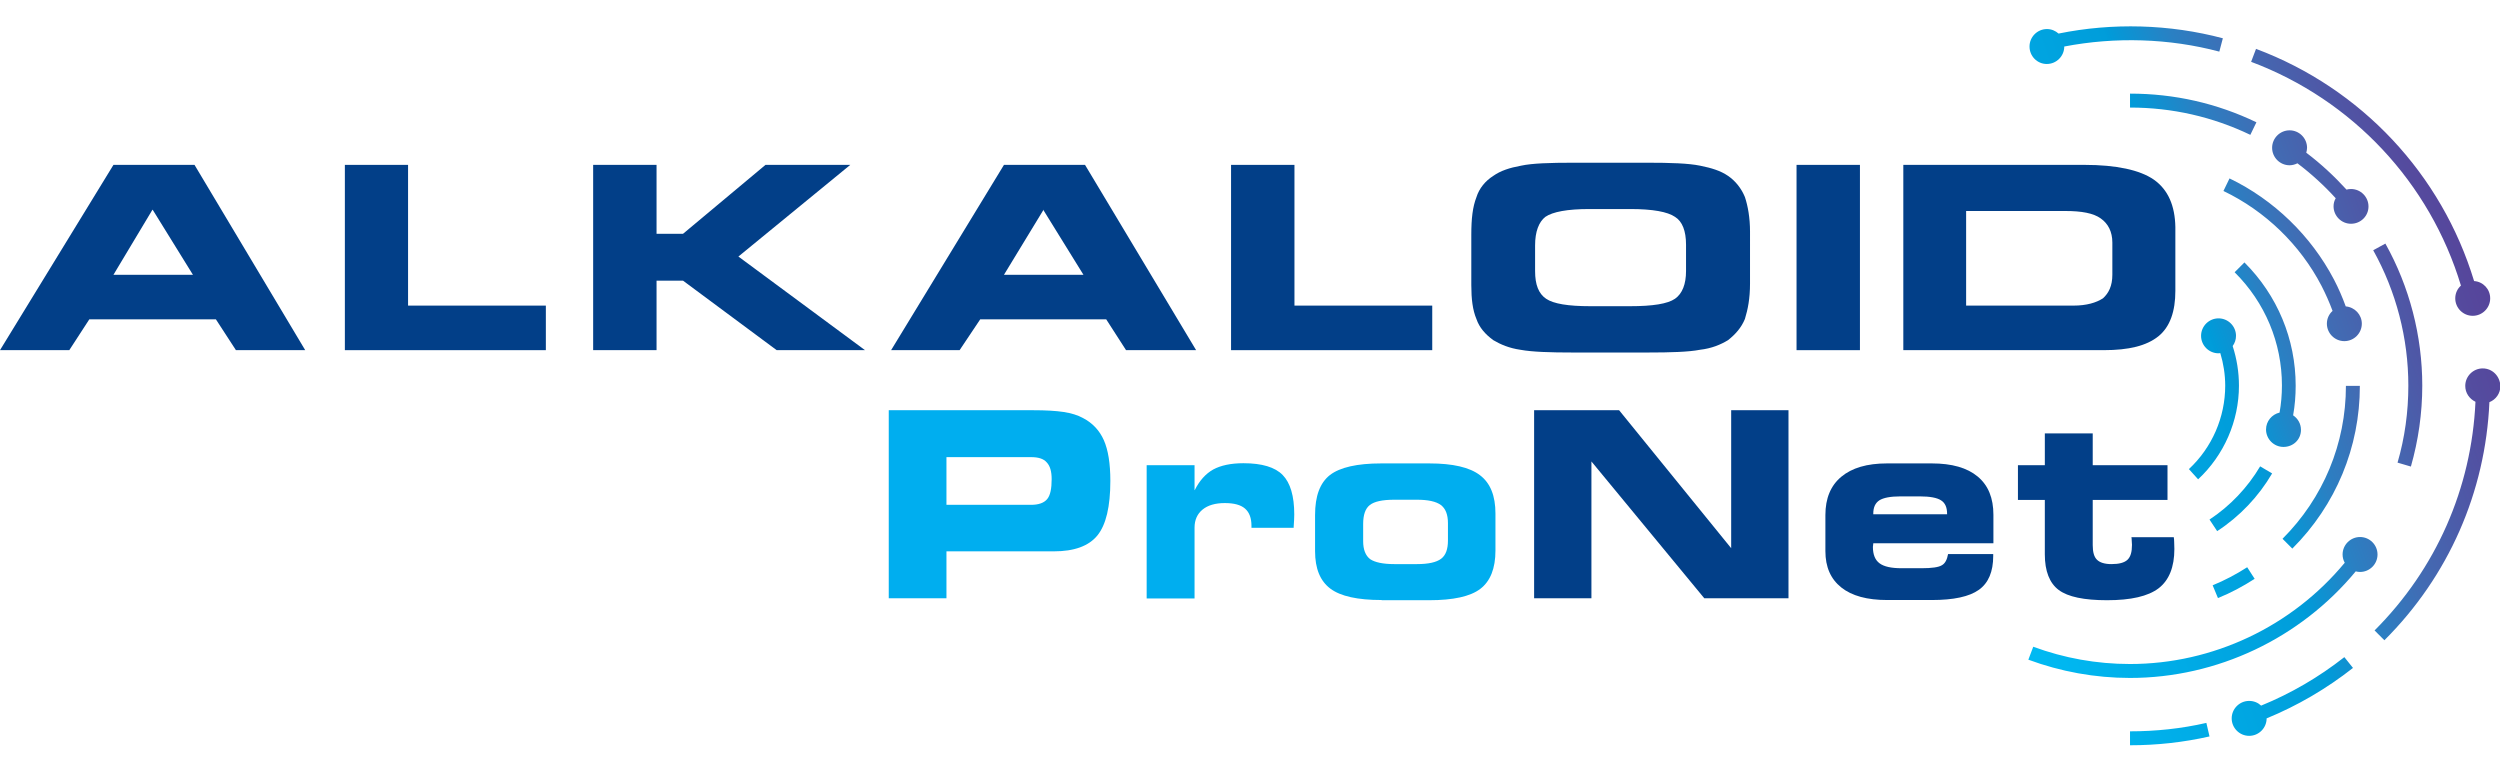
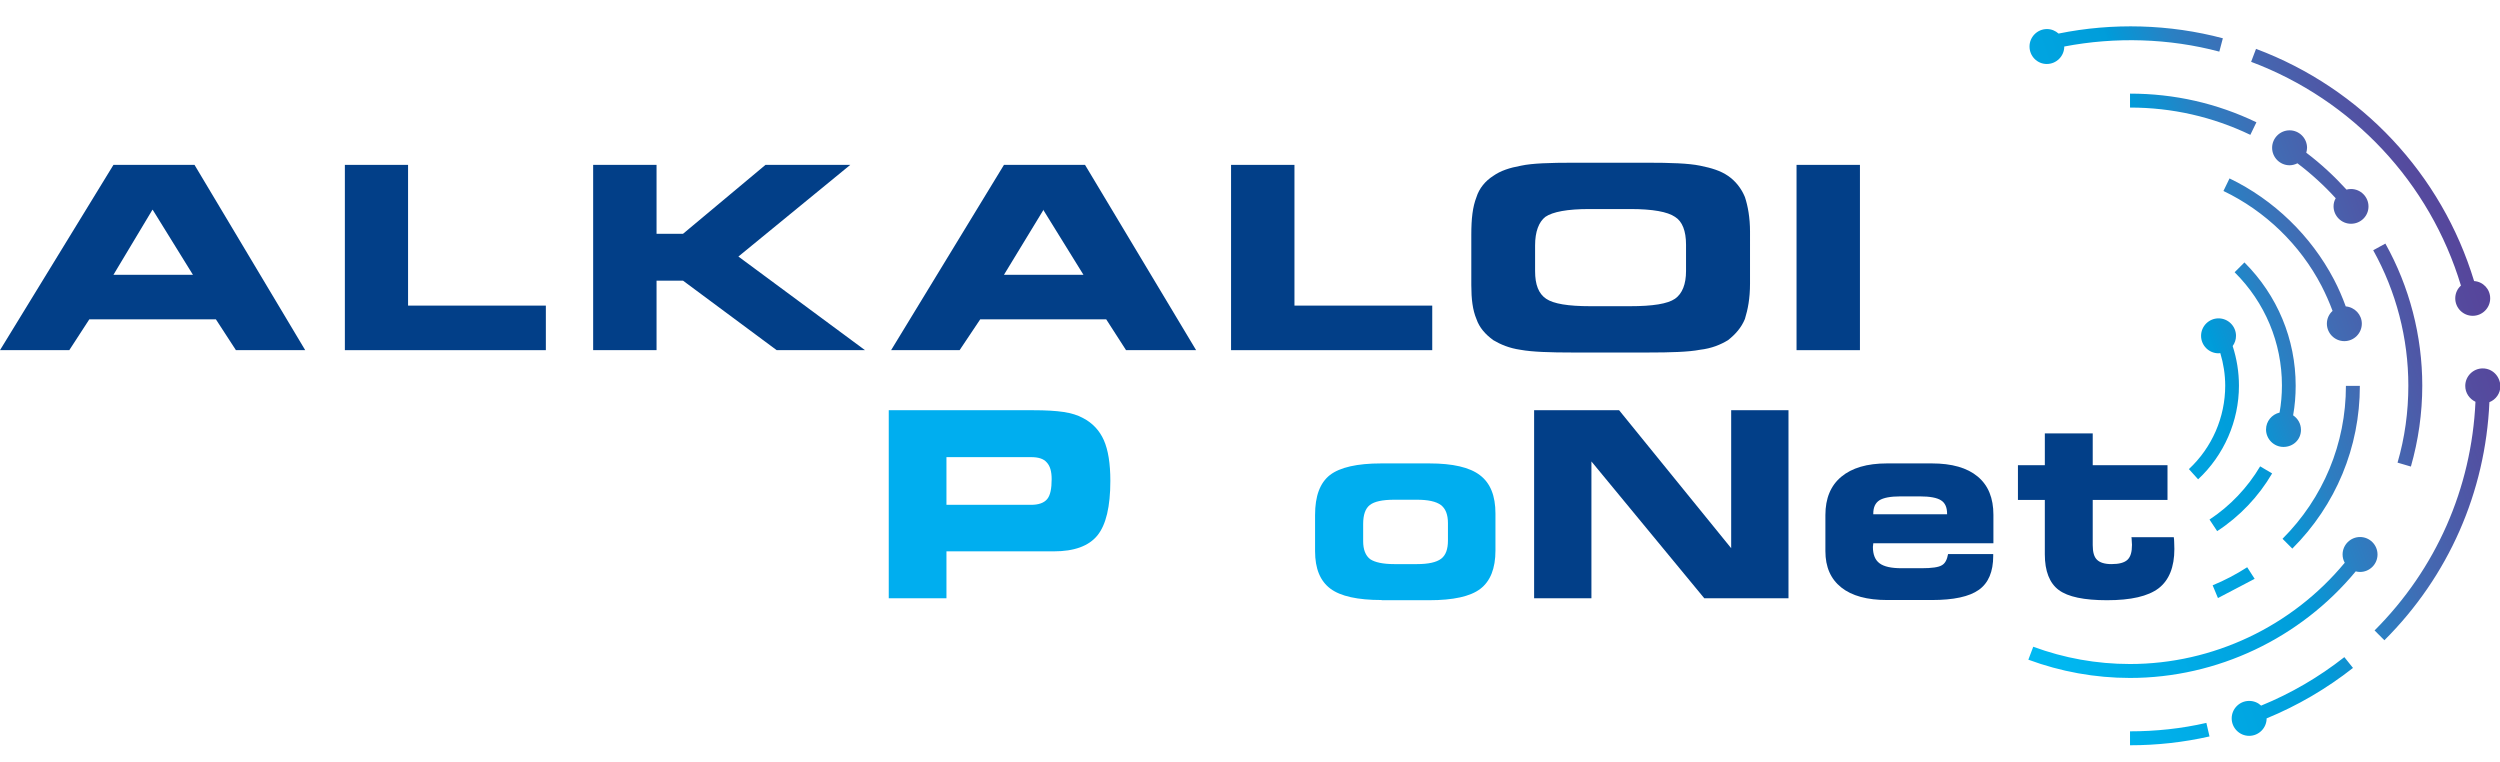
<svg xmlns="http://www.w3.org/2000/svg" version="1.1" id="Layer_1" x="0px" y="0px" viewBox="0 0 127.37 38.84" style="enable-background:new 0 0 127.37 38.84;" xml:space="preserve">
  <style type="text/css">
	.st0{fill:#00AEEF;}
	.st1{fill:#023F88;}
	.st2{fill:url(#SVGID_1_);}
</style>
  <g>
    <g>
      <path class="st0" d="M52.63,20.9c0.65,0,1.17,0.03,1.56,0.09c0.39,0.06,0.72,0.16,0.99,0.31c0.48,0.25,0.84,0.63,1.06,1.13    c0.22,0.5,0.33,1.19,0.33,2.07c0,1.31-0.22,2.24-0.66,2.78c-0.44,0.54-1.18,0.81-2.22,0.81h-5.47v2.39h-2.94V20.9H52.63z     M52.53,23.29h-4.31v2.43h4.31c0.39,0,0.66-0.1,0.82-0.29c0.16-0.19,0.23-0.53,0.23-1.02c0-0.39-0.08-0.67-0.25-0.85    C53.17,23.37,52.9,23.29,52.53,23.29z" />
-       <path class="st0" d="M60.87,24.97c0.24-0.48,0.55-0.83,0.94-1.05c0.39-0.21,0.9-0.32,1.54-0.32c0.94,0,1.61,0.2,2,0.6    c0.39,0.4,0.59,1.07,0.59,2.01c0,0.14-0.01,0.35-0.03,0.64v0.04h-2.15v-0.1c0-0.4-0.11-0.69-0.33-0.88    c-0.22-0.19-0.56-0.28-1.03-0.28c-0.48,0-0.86,0.11-1.13,0.33c-0.27,0.22-0.41,0.53-0.41,0.92v3.61h-2.44V23.7h2.44V24.97z" />
      <path class="st0" d="M70.39,30.57c-1.22,0-2.09-0.19-2.61-0.58c-0.52-0.39-0.78-1.02-0.78-1.91v-1.84c0-0.97,0.25-1.64,0.76-2.04    c0.51-0.39,1.38-0.59,2.61-0.59h2.45c1.2,0,2.06,0.2,2.58,0.6c0.53,0.4,0.79,1.05,0.79,1.95v1.89c0,0.91-0.26,1.56-0.77,1.95    c-0.51,0.39-1.38,0.58-2.61,0.58H70.39z M71.04,28.74h1.15c0.58,0,0.99-0.09,1.23-0.27c0.24-0.18,0.35-0.49,0.35-0.93v-0.89    c0-0.43-0.12-0.74-0.36-0.92c-0.24-0.18-0.65-0.27-1.22-0.27h-1.15c-0.61,0-1.02,0.09-1.25,0.27c-0.23,0.18-0.34,0.5-0.34,0.97    v0.87c0,0.43,0.12,0.74,0.36,0.92C70.05,28.65,70.46,28.74,71.04,28.74z" />
      <path class="st1" d="M91.12,30.48h-4.29l-5.75-6.97v6.97h-2.92V20.9h4.33l5.71,7.03V20.9h2.92V30.48z" />
      <path class="st1" d="M99.25,28.23h2.3v0.1c0,0.79-0.24,1.37-0.73,1.72c-0.49,0.35-1.29,0.52-2.4,0.52h-2.27    c-1.02,0-1.8-0.21-2.34-0.64c-0.54-0.43-0.81-1.04-0.81-1.85v-1.84c0-0.85,0.27-1.5,0.81-1.95c0.54-0.45,1.31-0.68,2.33-0.68h2.28    c1.02,0,1.8,0.22,2.34,0.67c0.54,0.45,0.8,1.1,0.8,1.95v1.45h-6.12c0,0.02,0,0.05-0.01,0.1c0,0.04-0.01,0.07-0.01,0.08    c0,0.39,0.11,0.67,0.34,0.84c0.23,0.17,0.6,0.25,1.12,0.25h1.02c0.53,0,0.87-0.05,1.03-0.15C99.1,28.71,99.2,28.51,99.25,28.23z     M95.44,26.2h3.76v-0.03c0-0.32-0.1-0.55-0.31-0.68c-0.2-0.13-0.56-0.2-1.07-0.2h-1c-0.51,0-0.86,0.07-1.07,0.2    c-0.21,0.14-0.31,0.36-0.31,0.68V26.2z" />
      <path class="st1" d="M104.18,25.47h-1.37V23.7h1.37v-1.62h2.44v1.62h3.81v1.77h-3.81v2.3c0,0.36,0.07,0.61,0.22,0.75    c0.14,0.14,0.39,0.22,0.73,0.22c0.39,0,0.66-0.07,0.82-0.22c0.16-0.15,0.23-0.4,0.23-0.76c0-0.07-0.01-0.19-0.02-0.35    c0-0.02-0.01-0.03-0.01-0.04h2.16c0.01,0.07,0.02,0.15,0.02,0.24c0,0.08,0.01,0.2,0.01,0.36c0,0.92-0.27,1.59-0.8,2    c-0.54,0.41-1.41,0.61-2.63,0.61c-1.17,0-1.99-0.17-2.46-0.52c-0.47-0.35-0.71-0.96-0.71-1.82V25.47z" />
    </g>
    <g>
      <g>
        <g>
          <polyline class="st1" points="20.79,8.4 17.57,8.4 17.57,17.84 27.81,17.84 27.81,15.57 20.79,15.57 20.79,8.4     " />
          <polyline class="st1" points="43.32,8.4 39,8.4 34.8,11.91 33.45,11.91 33.45,8.4 30.22,8.4 30.22,17.84 33.45,17.84       33.45,14.3 34.8,14.3 39.57,17.84 44.07,17.84 37.62,13.07 43.32,8.4     " />
-           <path class="st1" d="M109.73,9.15c-0.71-0.49-1.91-0.75-3.53-0.75h-9.23v9.44h10.21c1.28,0,2.18-0.22,2.79-0.71      c0.59-0.48,0.86-1.27,0.86-2.31v-3.25C110.81,10.49,110.47,9.67,109.73,9.15 M107.62,14c0,0.57-0.19,0.94-0.48,1.2      c-0.34,0.22-0.83,0.37-1.5,0.37h-5.47v-4.82h5.06c0.82,0,1.43,0.11,1.8,0.38c0.37,0.26,0.59,0.67,0.59,1.23V14z" />
          <path class="st1" d="M7.81,8.4H5.78L0,17.84h3.53l1.02-1.57H11l1.02,1.57h3.53L9.91,8.4H7.81 M7.81,14H5.78l1.99-3.32l0.03,0.04      L9.83,14H7.81z" />
          <path class="st1" d="M88.04,8.96c-0.38-0.26-0.83-0.4-1.43-0.52c-0.59-0.12-1.5-0.15-2.7-0.15h-3.74      c-1.21,0-2.11,0.03-2.67,0.15c-0.6,0.11-1.05,0.26-1.42,0.52c-0.41,0.26-0.72,0.64-0.86,1.09c-0.19,0.49-0.26,1.08-0.26,1.91      v2.57c0,0.71,0.07,1.27,0.26,1.72c0.15,0.44,0.45,0.78,0.86,1.08c0.37,0.22,0.82,0.41,1.38,0.49c0.6,0.11,1.5,0.14,2.71,0.14      h3.74c1.24,0,2.14-0.03,2.7-0.14c0.6-0.07,1.05-0.26,1.43-0.49c0.38-0.3,0.68-0.64,0.86-1.08c0.15-0.49,0.26-1.04,0.26-1.8V11.8      c0-0.71-0.11-1.31-0.26-1.76C88.72,9.6,88.42,9.22,88.04,8.96 M85.9,13.81c0,0.67-0.19,1.15-0.56,1.41      c-0.38,0.26-1.13,0.38-2.29,0.38h-2.03c-1.12,0-1.87-0.12-2.25-0.38c-0.38-0.26-0.56-0.71-0.56-1.41V12.5      c0-0.7,0.19-1.19,0.52-1.45c0.38-0.26,1.12-0.4,2.25-0.4h2.07c1.16,0,1.91,0.14,2.29,0.4c0.37,0.23,0.56,0.71,0.56,1.42V13.81z" />
          <path class="st1" d="M53.17,8.4h-2.02l-5.75,9.44h3.49l1.05-1.57h6.42l1.01,1.57h3.57L55.28,8.4H53.17 M53.17,14h-2.02      l2.02-3.32v0.04L55.2,14H53.17z" />
          <rect x="91.53" y="8.4" class="st1" width="3.23" height="9.44" />
          <polyline class="st1" points="65.95,8.4 62.72,8.4 62.72,17.84 72.97,17.84 72.97,15.57 65.95,15.57 65.95,8.4     " />
        </g>
      </g>
      <linearGradient id="SVGID_1_" gradientUnits="userSpaceOnUse" x1="100.265" y1="22.618" x2="128.701" y2="12.904">
        <stop offset="0" style="stop-color:#00B9F2" />
        <stop offset="0.444" style="stop-color:#009DDA" />
        <stop offset="0.449" style="stop-color:#009BD9" />
        <stop offset="0.552" style="stop-color:#2A80C3" />
        <stop offset="0.654" style="stop-color:#426BB3" />
        <stop offset="0.751" style="stop-color:#4D5AA8" />
        <stop offset="0.844" style="stop-color:#544C9F" />
        <stop offset="0.929" style="stop-color:#57439A" />
        <stop offset="1" style="stop-color:#583F99" />
      </linearGradient>
-       <path class="st2" d="M114.87,29.49l-0.38-0.59c-0.56,0.36-1.15,0.67-1.76,0.92l0.27,0.65C113.65,30.21,114.28,29.87,114.87,29.49z     M120.23,19.66h-0.71c0,2.94-1.15,5.71-3.23,7.79l0.5,0.5C119.01,25.73,120.23,22.79,120.23,19.66z M122.83,23.77    c0.38-1.33,0.58-2.72,0.58-4.12c0-2.54-0.65-5.04-1.88-7.24l-0.62,0.34c1.17,2.1,1.79,4.48,1.79,6.9c0,1.33-0.18,2.65-0.55,3.92    L122.83,23.77z M114.96,6.23c-2.02-0.97-4.18-1.46-6.44-1.46v0.71c2.15,0,4.21,0.47,6.13,1.39L114.96,6.23z M108.52,37.26v0.71    c1.37,0,2.73-0.15,4.05-0.45l-0.16-0.69C111.15,37.12,109.84,37.26,108.52,37.26z M115.2,35.95c-0.16-0.15-0.37-0.24-0.61-0.24    c-0.49,0-0.89,0.4-0.89,0.89c0,0.49,0.4,0.89,0.89,0.89c0.49,0,0.89-0.4,0.89-0.89c1.58-0.65,3.05-1.51,4.4-2.57l-0.44-0.55    C118.14,34.5,116.72,35.33,115.2,35.95z M125.38,14.55c-0.18,0.16-0.29,0.39-0.29,0.65c0,0.49,0.4,0.89,0.89,0.89    c0.49,0,0.89-0.4,0.89-0.89c0-0.47-0.36-0.85-0.82-0.88c-1.65-5.44-5.74-9.82-11.11-11.83l-0.25,0.66    C119.86,5.09,123.8,9.31,125.38,14.55z M115.76,24.12l-0.61-0.36c-0.64,1.08-1.53,2.02-2.58,2.71l0.39,0.59    C114.1,26.32,115.07,25.3,115.76,24.12z M111.99,24.42c1.32-1.23,2.08-2.97,2.08-4.77c0-0.69-0.11-1.37-0.32-2.02    c0.11-0.15,0.17-0.33,0.17-0.52c0-0.49-0.4-0.89-0.89-0.89c-0.49,0-0.89,0.4-0.89,0.89c0,0.49,0.4,0.89,0.89,0.89    c0.03,0,0.06-0.01,0.09-0.01c0.16,0.53,0.25,1.09,0.25,1.66c0,1.61-0.67,3.15-1.85,4.25L111.99,24.42z M120.24,27.36    c-0.49,0-0.89,0.4-0.89,0.89c0,0.15,0.04,0.3,0.11,0.42c-2.68,3.24-6.71,5.16-10.94,5.16c-1.7,0-3.36-0.3-4.93-0.88l-0.25,0.66    c1.65,0.61,3.4,0.93,5.18,0.93c4.44,0,8.68-2.02,11.5-5.43c0.07,0.02,0.15,0.03,0.22,0.03c0.49,0,0.89-0.4,0.89-0.89    C121.13,27.76,120.73,27.36,120.24,27.36z M126.49,18.77c-0.49,0-0.89,0.4-0.89,0.89c0,0.36,0.21,0.66,0.52,0.81    c-0.2,4.4-2,8.51-5.14,11.65l0.5,0.5c3.27-3.26,5.15-7.55,5.35-12.13c0.33-0.13,0.56-0.45,0.56-0.82    C127.37,19.16,126.98,18.77,126.49,18.77z M117.23,21.9c0-0.31-0.16-0.58-0.4-0.74c0.09-0.5,0.13-1,0.13-1.51    c0-2.37-0.93-4.6-2.61-6.28l-0.5,0.5c1.55,1.54,2.41,3.59,2.41,5.77c0,0.47-0.04,0.93-0.12,1.38c-0.39,0.09-0.69,0.44-0.69,0.86    c0,0.49,0.4,0.89,0.89,0.89S117.23,22.4,117.23,21.9z M119.51,15.61c-0.17-0.47-0.37-0.93-0.6-1.37    c-1.17-2.23-3.06-4.06-5.32-5.15l-0.31,0.64c2.13,1.02,3.91,2.74,5,4.84c0.21,0.41,0.4,0.84,0.56,1.27    c-0.18,0.16-0.29,0.39-0.29,0.65c0,0.49,0.4,0.89,0.89,0.89s0.89-0.4,0.89-0.89C120.33,16.03,119.97,15.65,119.51,15.61z     M104.28,3.26c0.49,0,0.89-0.4,0.89-0.89c2.6-0.5,5.34-0.42,7.9,0.26l0.18-0.68c-2.71-0.72-5.62-0.8-8.37-0.24    c-0.16-0.14-0.36-0.23-0.59-0.23c-0.49,0-0.89,0.4-0.89,0.89S103.79,3.26,104.28,3.26z M120.67,10.52c0-0.49-0.4-0.89-0.89-0.89    c-0.08,0-0.16,0.01-0.23,0.03c-0.63-0.69-1.31-1.32-2.05-1.88c0.02-0.08,0.04-0.16,0.04-0.25c0-0.49-0.4-0.89-0.89-0.89    s-0.89,0.4-0.89,0.89c0,0.49,0.4,0.89,0.89,0.89c0.14,0,0.28-0.04,0.4-0.1c0.7,0.53,1.36,1.13,1.95,1.78    c-0.07,0.12-0.11,0.26-0.11,0.41c0,0.49,0.4,0.89,0.89,0.89S120.67,11.01,120.67,10.52z" />
+       <path class="st2" d="M114.87,29.49l-0.38-0.59c-0.56,0.36-1.15,0.67-1.76,0.92l0.27,0.65z     M120.23,19.66h-0.71c0,2.94-1.15,5.71-3.23,7.79l0.5,0.5C119.01,25.73,120.23,22.79,120.23,19.66z M122.83,23.77    c0.38-1.33,0.58-2.72,0.58-4.12c0-2.54-0.65-5.04-1.88-7.24l-0.62,0.34c1.17,2.1,1.79,4.48,1.79,6.9c0,1.33-0.18,2.65-0.55,3.92    L122.83,23.77z M114.96,6.23c-2.02-0.97-4.18-1.46-6.44-1.46v0.71c2.15,0,4.21,0.47,6.13,1.39L114.96,6.23z M108.52,37.26v0.71    c1.37,0,2.73-0.15,4.05-0.45l-0.16-0.69C111.15,37.12,109.84,37.26,108.52,37.26z M115.2,35.95c-0.16-0.15-0.37-0.24-0.61-0.24    c-0.49,0-0.89,0.4-0.89,0.89c0,0.49,0.4,0.89,0.89,0.89c0.49,0,0.89-0.4,0.89-0.89c1.58-0.65,3.05-1.51,4.4-2.57l-0.44-0.55    C118.14,34.5,116.72,35.33,115.2,35.95z M125.38,14.55c-0.18,0.16-0.29,0.39-0.29,0.65c0,0.49,0.4,0.89,0.89,0.89    c0.49,0,0.89-0.4,0.89-0.89c0-0.47-0.36-0.85-0.82-0.88c-1.65-5.44-5.74-9.82-11.11-11.83l-0.25,0.66    C119.86,5.09,123.8,9.31,125.38,14.55z M115.76,24.12l-0.61-0.36c-0.64,1.08-1.53,2.02-2.58,2.71l0.39,0.59    C114.1,26.32,115.07,25.3,115.76,24.12z M111.99,24.42c1.32-1.23,2.08-2.97,2.08-4.77c0-0.69-0.11-1.37-0.32-2.02    c0.11-0.15,0.17-0.33,0.17-0.52c0-0.49-0.4-0.89-0.89-0.89c-0.49,0-0.89,0.4-0.89,0.89c0,0.49,0.4,0.89,0.89,0.89    c0.03,0,0.06-0.01,0.09-0.01c0.16,0.53,0.25,1.09,0.25,1.66c0,1.61-0.67,3.15-1.85,4.25L111.99,24.42z M120.24,27.36    c-0.49,0-0.89,0.4-0.89,0.89c0,0.15,0.04,0.3,0.11,0.42c-2.68,3.24-6.71,5.16-10.94,5.16c-1.7,0-3.36-0.3-4.93-0.88l-0.25,0.66    c1.65,0.61,3.4,0.93,5.18,0.93c4.44,0,8.68-2.02,11.5-5.43c0.07,0.02,0.15,0.03,0.22,0.03c0.49,0,0.89-0.4,0.89-0.89    C121.13,27.76,120.73,27.36,120.24,27.36z M126.49,18.77c-0.49,0-0.89,0.4-0.89,0.89c0,0.36,0.21,0.66,0.52,0.81    c-0.2,4.4-2,8.51-5.14,11.65l0.5,0.5c3.27-3.26,5.15-7.55,5.35-12.13c0.33-0.13,0.56-0.45,0.56-0.82    C127.37,19.16,126.98,18.77,126.49,18.77z M117.23,21.9c0-0.31-0.16-0.58-0.4-0.74c0.09-0.5,0.13-1,0.13-1.51    c0-2.37-0.93-4.6-2.61-6.28l-0.5,0.5c1.55,1.54,2.41,3.59,2.41,5.77c0,0.47-0.04,0.93-0.12,1.38c-0.39,0.09-0.69,0.44-0.69,0.86    c0,0.49,0.4,0.89,0.89,0.89S117.23,22.4,117.23,21.9z M119.51,15.61c-0.17-0.47-0.37-0.93-0.6-1.37    c-1.17-2.23-3.06-4.06-5.32-5.15l-0.31,0.64c2.13,1.02,3.91,2.74,5,4.84c0.21,0.41,0.4,0.84,0.56,1.27    c-0.18,0.16-0.29,0.39-0.29,0.65c0,0.49,0.4,0.89,0.89,0.89s0.89-0.4,0.89-0.89C120.33,16.03,119.97,15.65,119.51,15.61z     M104.28,3.26c0.49,0,0.89-0.4,0.89-0.89c2.6-0.5,5.34-0.42,7.9,0.26l0.18-0.68c-2.71-0.72-5.62-0.8-8.37-0.24    c-0.16-0.14-0.36-0.23-0.59-0.23c-0.49,0-0.89,0.4-0.89,0.89S103.79,3.26,104.28,3.26z M120.67,10.52c0-0.49-0.4-0.89-0.89-0.89    c-0.08,0-0.16,0.01-0.23,0.03c-0.63-0.69-1.31-1.32-2.05-1.88c0.02-0.08,0.04-0.16,0.04-0.25c0-0.49-0.4-0.89-0.89-0.89    s-0.89,0.4-0.89,0.89c0,0.49,0.4,0.89,0.89,0.89c0.14,0,0.28-0.04,0.4-0.1c0.7,0.53,1.36,1.13,1.95,1.78    c-0.07,0.12-0.11,0.26-0.11,0.41c0,0.49,0.4,0.89,0.89,0.89S120.67,11.01,120.67,10.52z" />
    </g>
  </g>
</svg>